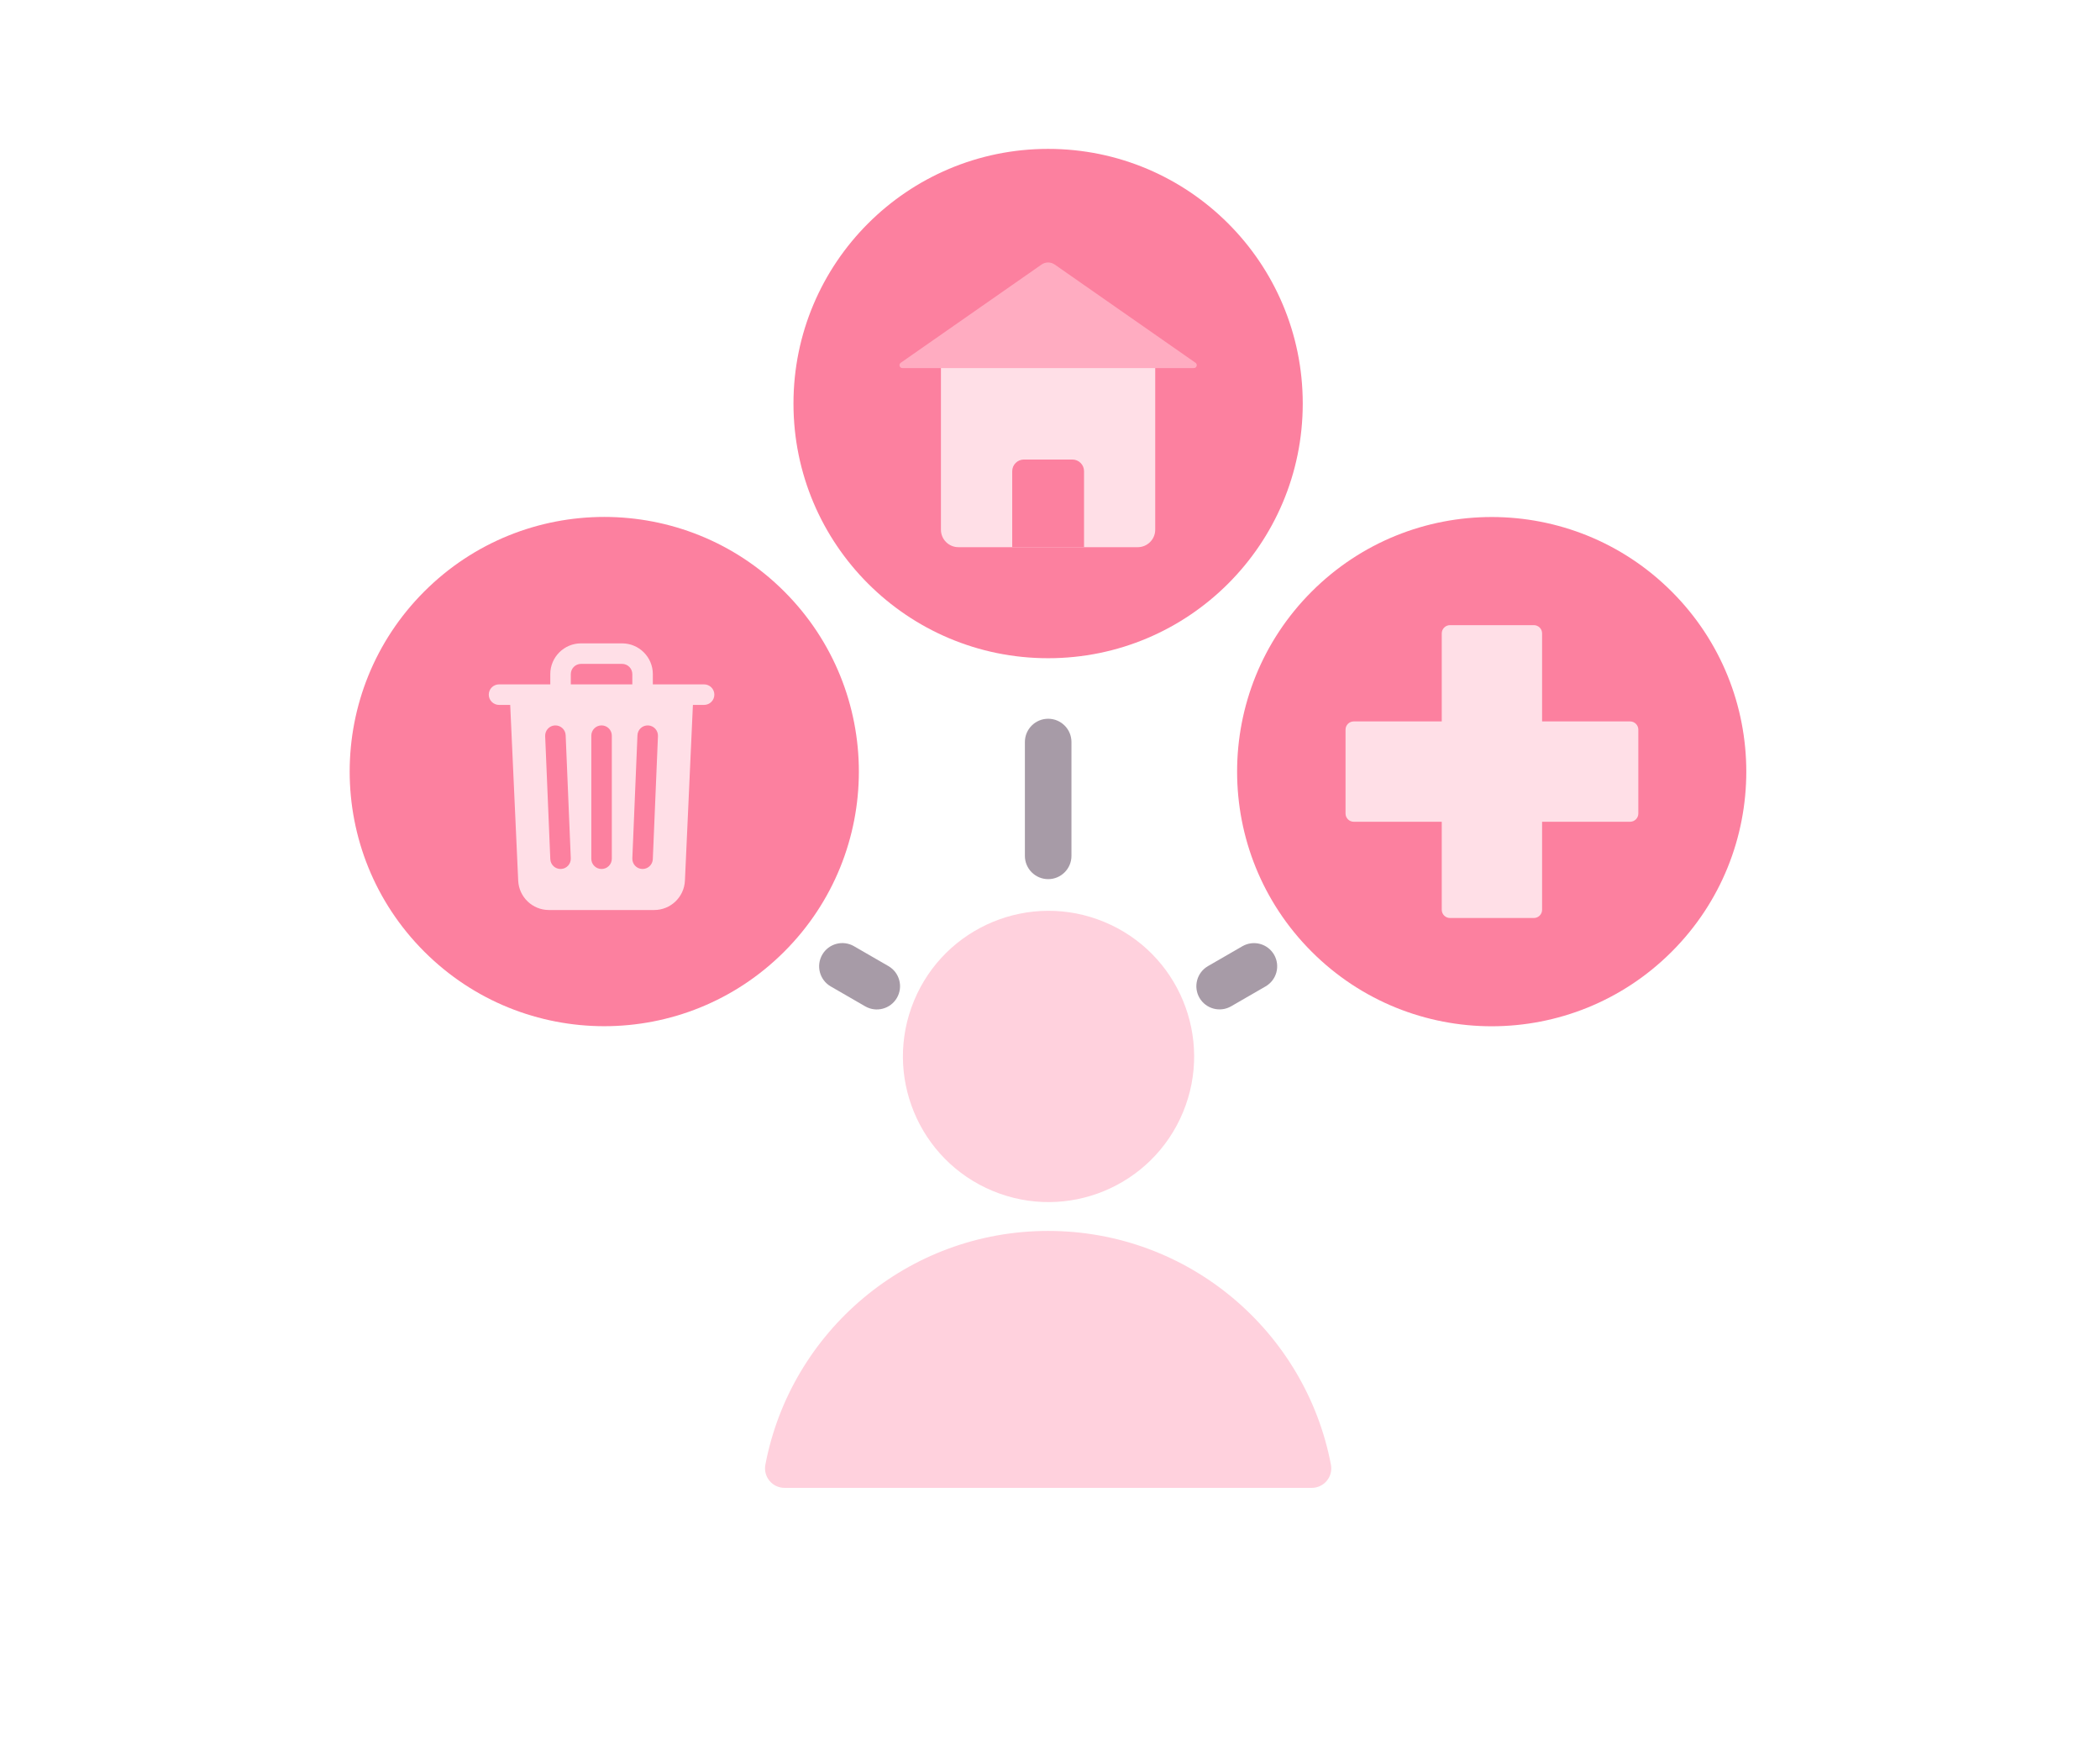
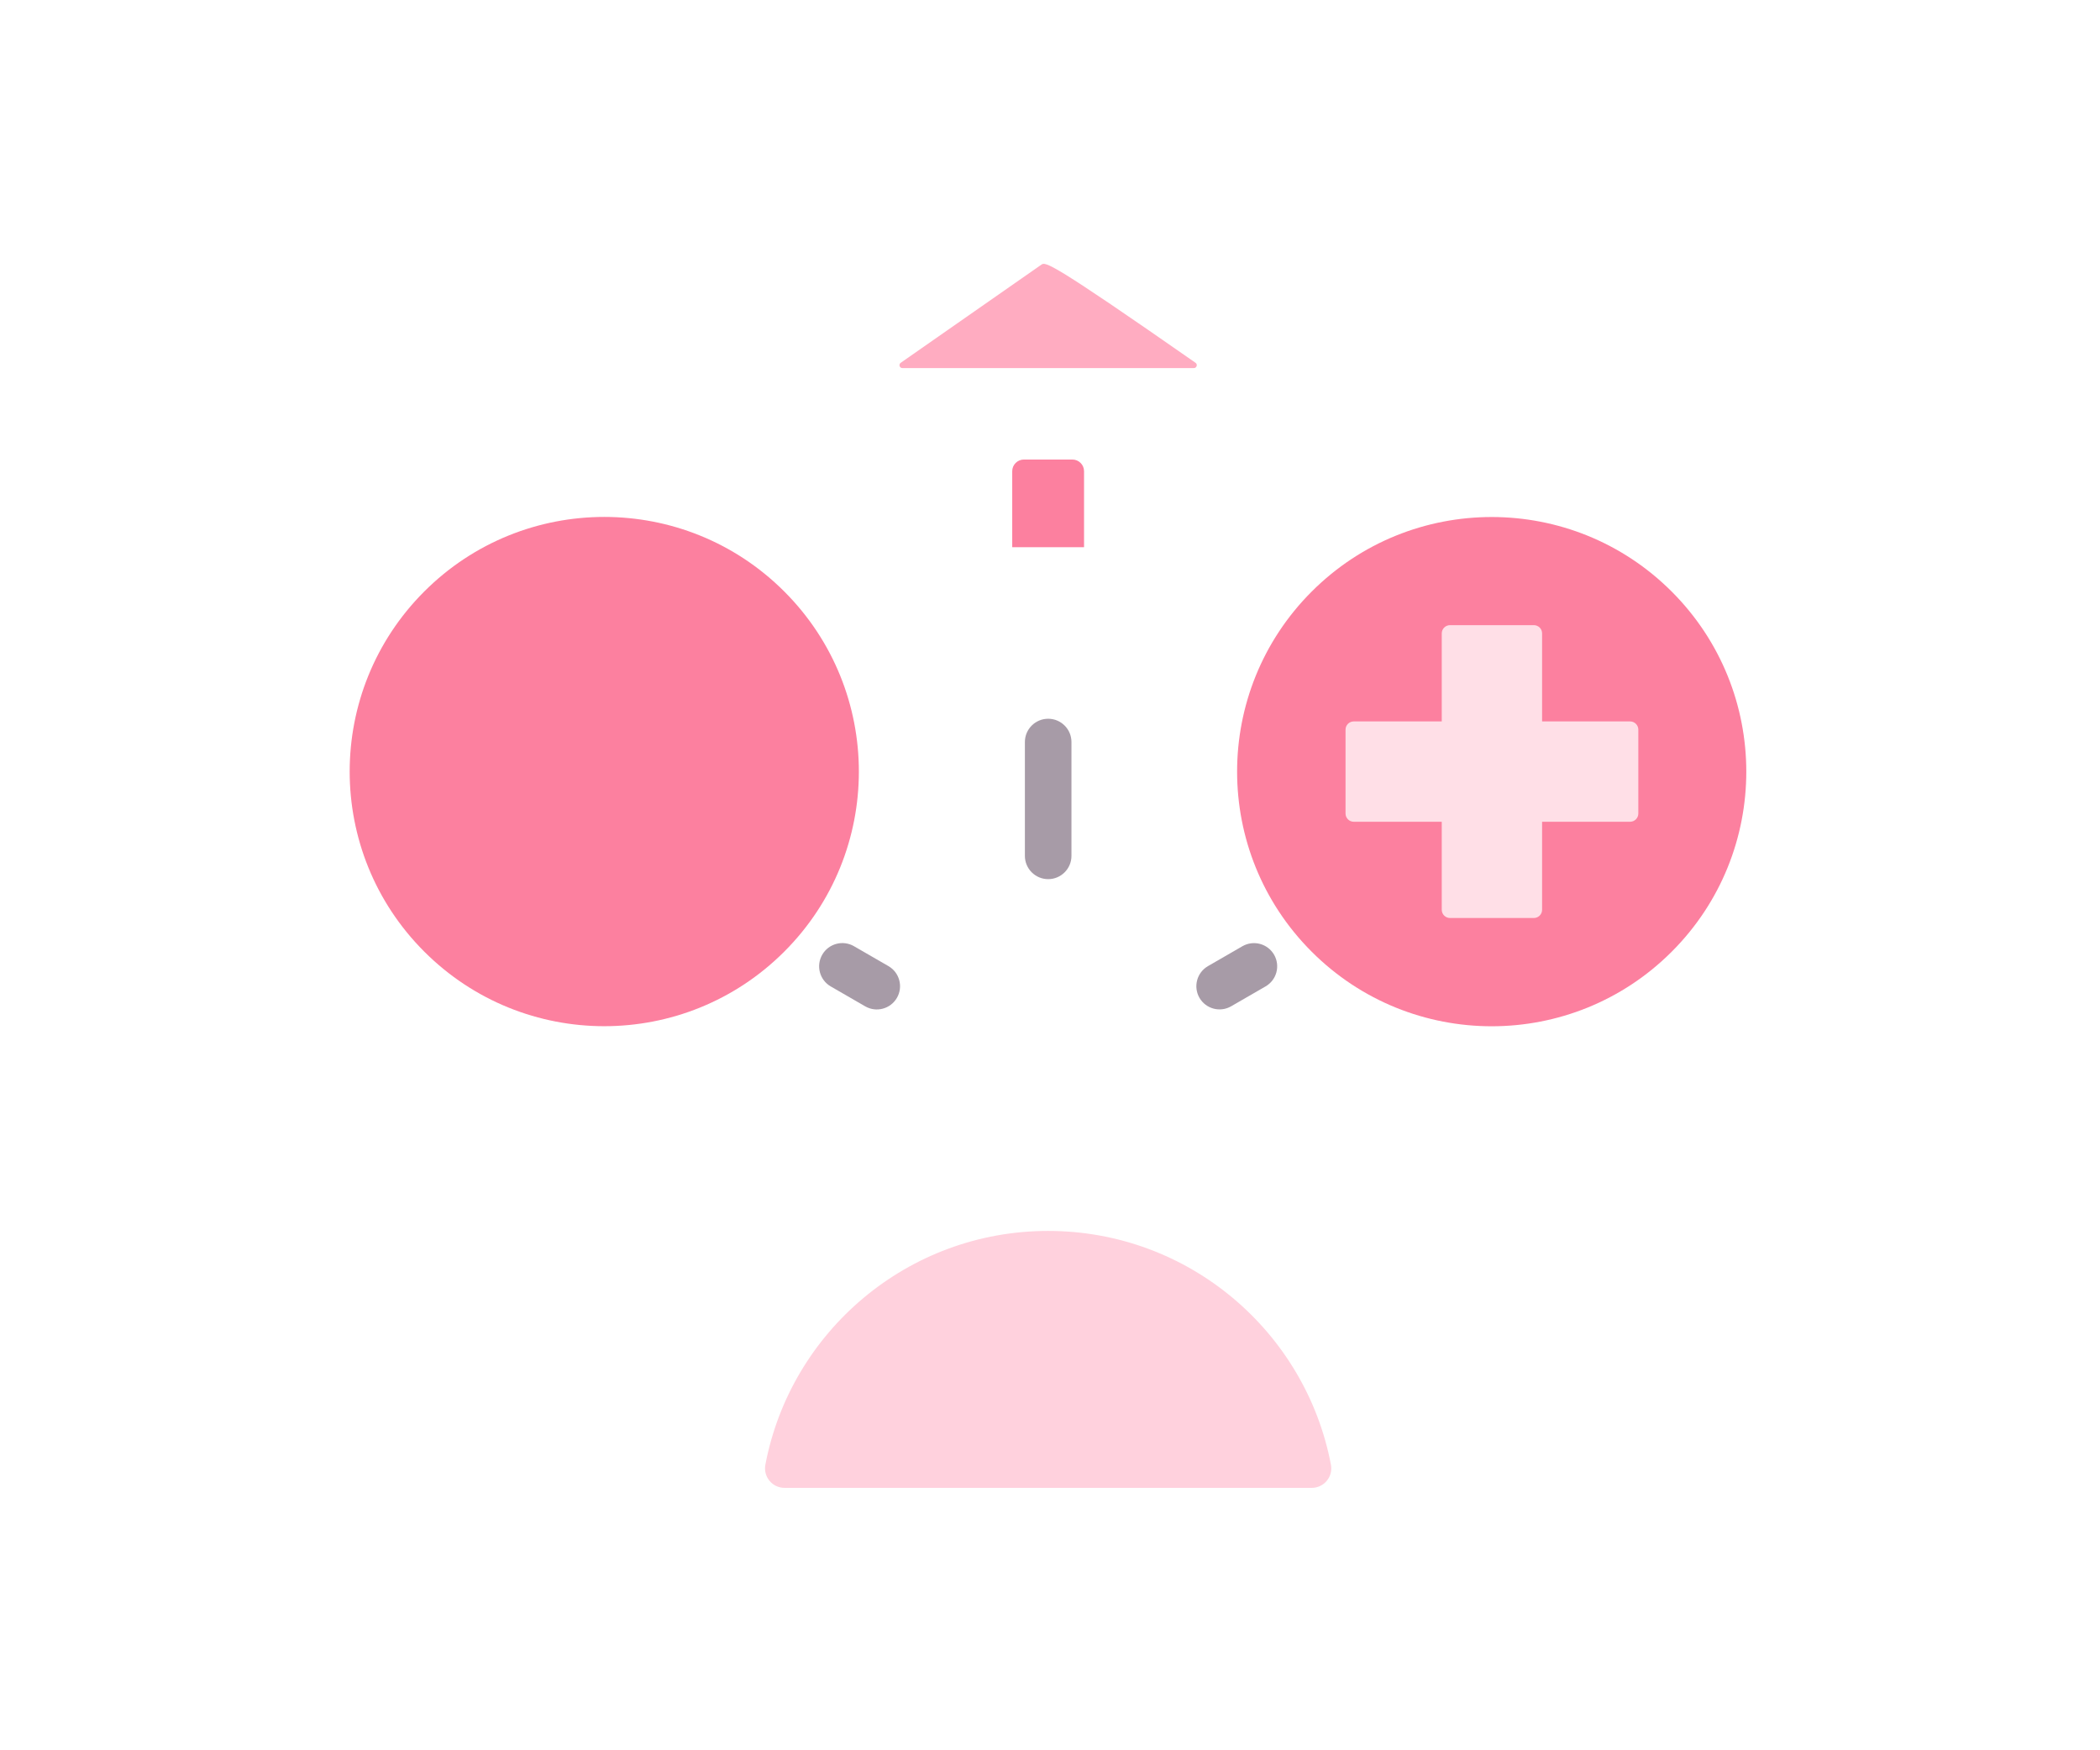
<svg xmlns="http://www.w3.org/2000/svg" width="96" height="80" viewBox="0 0 96 80" fill="none">
  <path fill-rule="evenodd" clip-rule="evenodd" d="M35.868 68.006L59.963 68.006C60.527 68.006 60.948 67.498 60.842 66.943C59.682 60.86 54.336 56.262 47.915 56.262C41.495 56.262 36.148 60.86 34.989 66.943C34.883 67.498 35.304 68.006 35.868 68.006Z" fill="#FFD1DD" />
-   <path d="M54.081 50.835C55.488 47.44 53.877 43.546 50.481 42.139C47.086 40.731 43.192 42.343 41.785 45.739C40.377 49.134 41.989 53.028 45.384 54.435C48.78 55.843 52.673 54.231 54.081 50.835Z" fill="#FFD1DD" />
  <path fill-rule="evenodd" clip-rule="evenodd" d="M56.798 43.248C57.306 42.957 57.953 43.132 58.245 43.639C58.536 44.147 58.361 44.794 57.854 45.086L56.278 45.996C55.771 46.287 55.123 46.112 54.831 45.605C54.54 45.097 54.715 44.45 55.222 44.158L56.798 43.248ZM46.852 33.916C46.852 33.328 47.329 32.852 47.917 32.852C48.504 32.852 48.981 33.328 48.981 33.916V39.119C48.981 39.706 48.504 40.183 47.917 40.183C47.329 40.183 46.852 39.706 46.852 39.119V33.916ZM37.975 45.086C37.468 44.792 37.295 44.142 37.589 43.635C37.882 43.128 38.532 42.955 39.039 43.248L40.615 44.158C41.123 44.452 41.296 45.102 41.002 45.609C40.708 46.117 40.058 46.29 39.551 45.996L37.975 45.086Z" fill="#A79BA7" />
  <path d="M35.853 43.495C40.399 38.95 40.399 31.581 35.853 27.036C31.308 22.491 23.939 22.491 19.394 27.036C14.849 31.581 14.849 38.95 19.394 43.495C23.939 48.041 31.308 48.041 35.853 43.495Z" fill="#FC809F" />
  <path d="M76.422 43.499C80.967 38.954 80.967 31.585 76.422 27.04C71.877 22.495 64.507 22.495 59.962 27.04C55.417 31.585 55.417 38.954 59.962 43.499C64.507 48.044 71.877 48.044 76.422 43.499Z" fill="#FC809F" />
  <path fill-rule="evenodd" clip-rule="evenodd" d="M66.285 28.574H70.12C70.327 28.574 70.496 28.743 70.496 28.95V32.974H74.519C74.726 32.974 74.895 33.143 74.895 33.349V37.184C74.895 37.391 74.726 37.56 74.519 37.56H70.496V41.584C70.496 41.79 70.327 41.959 70.12 41.959H66.285C66.078 41.959 65.909 41.79 65.909 41.584V37.56H61.886C61.679 37.56 61.51 37.391 61.51 37.184V33.349C61.51 33.143 61.679 32.974 61.886 32.974H65.909V28.95C65.909 28.743 66.078 28.574 66.285 28.574Z" fill="#FFDFE7" />
-   <path d="M47.914 30.085C54.343 30.085 59.554 24.874 59.554 18.445C59.554 12.016 54.343 6.805 47.914 6.805C41.485 6.805 36.273 12.016 36.273 18.445C36.273 24.874 41.485 30.085 47.914 30.085Z" fill="#FC809F" />
-   <path fill-rule="evenodd" clip-rule="evenodd" d="M43.014 16.016H52.81V24.212C52.81 24.651 52.451 25.01 52.012 25.01H43.812C43.373 25.01 43.014 24.651 43.014 24.212V16.016H43.014Z" fill="#FFDFE7" />
  <path fill-rule="evenodd" clip-rule="evenodd" d="M46.806 21.004H49.024C49.317 21.004 49.556 21.243 49.556 21.536V25.011H46.273V21.536C46.273 21.243 46.513 21.004 46.806 21.004Z" fill="#FC809F" />
-   <path fill-rule="evenodd" clip-rule="evenodd" d="M54.653 16.582L48.219 12.094C48.032 11.964 47.796 11.964 47.61 12.094L41.176 16.582C41.07 16.656 41.122 16.824 41.252 16.824H54.577C54.706 16.824 54.759 16.656 54.653 16.582Z" fill="#FFACC1" />
-   <path fill-rule="evenodd" clip-rule="evenodd" d="M26.562 30.344C26.304 30.344 26.094 30.554 26.094 30.812V31.281H28.906V30.812C28.906 30.554 28.696 30.344 28.438 30.344H26.562ZM29.844 31.281V30.812C29.844 30.036 29.214 29.406 28.438 29.406H26.562C25.786 29.406 25.156 30.036 25.156 30.812V31.281H23.281H22.812C22.554 31.281 22.344 31.491 22.344 31.75C22.344 32.009 22.554 32.219 22.812 32.219H23.324L23.689 40.251C23.723 41.002 24.342 41.594 25.094 41.594H29.906C30.658 41.594 31.277 41.002 31.311 40.251L31.676 32.219H32.188C32.446 32.219 32.656 32.009 32.656 31.75C32.656 31.491 32.446 31.281 32.188 31.281H31.719H29.844ZM25.371 33.157C25.63 33.146 25.848 33.347 25.859 33.605L26.093 39.23C26.104 39.489 25.903 39.708 25.645 39.718C25.386 39.729 25.168 39.528 25.157 39.27L24.922 33.645C24.912 33.386 25.113 33.167 25.371 33.157ZM27.969 33.625C27.969 33.366 27.759 33.156 27.5 33.156C27.241 33.156 27.031 33.366 27.031 33.625V39.25C27.031 39.509 27.241 39.719 27.5 39.719C27.759 39.719 27.969 39.509 27.969 39.25V33.625ZM29.629 33.157C29.887 33.167 30.088 33.386 30.078 33.645L29.843 39.27C29.832 39.528 29.614 39.729 29.355 39.718C29.097 39.708 28.896 39.489 28.907 39.23L29.141 33.605C29.152 33.347 29.37 33.146 29.629 33.157Z" fill="#FFDFE7" />
+   <path fill-rule="evenodd" clip-rule="evenodd" d="M54.653 16.582C48.032 11.964 47.796 11.964 47.61 12.094L41.176 16.582C41.07 16.656 41.122 16.824 41.252 16.824H54.577C54.706 16.824 54.759 16.656 54.653 16.582Z" fill="#FFACC1" />
</svg>